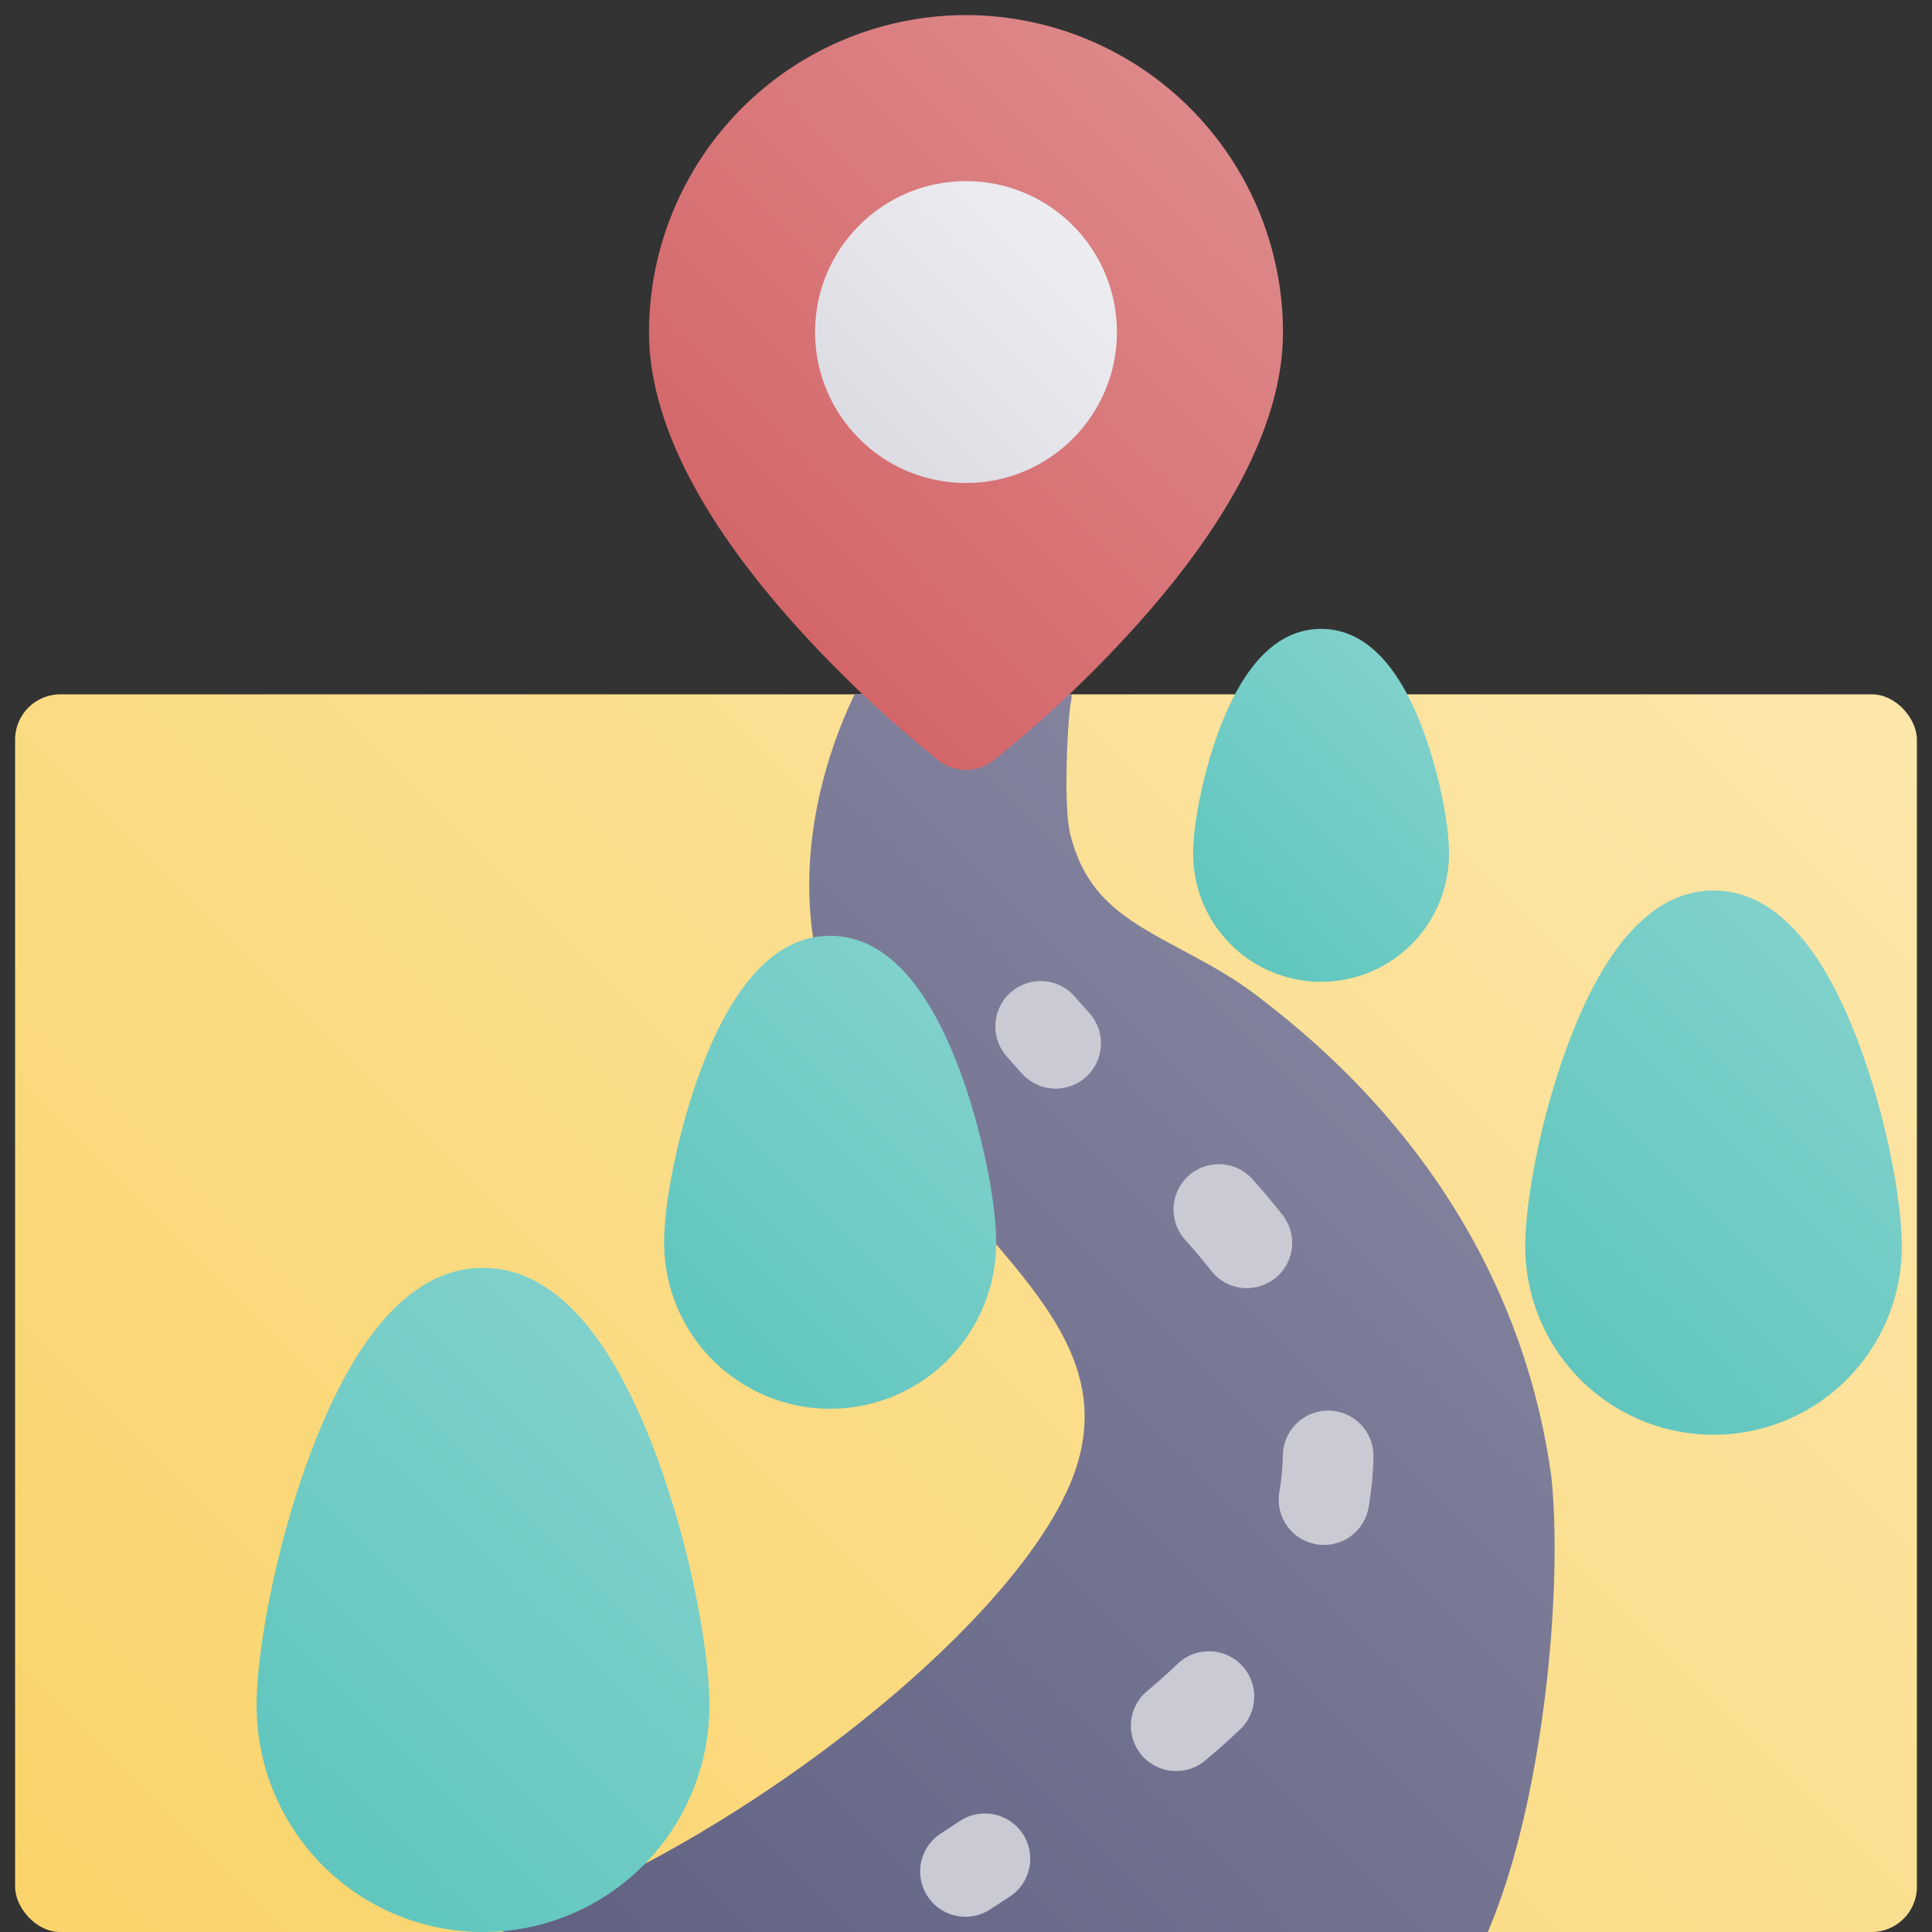
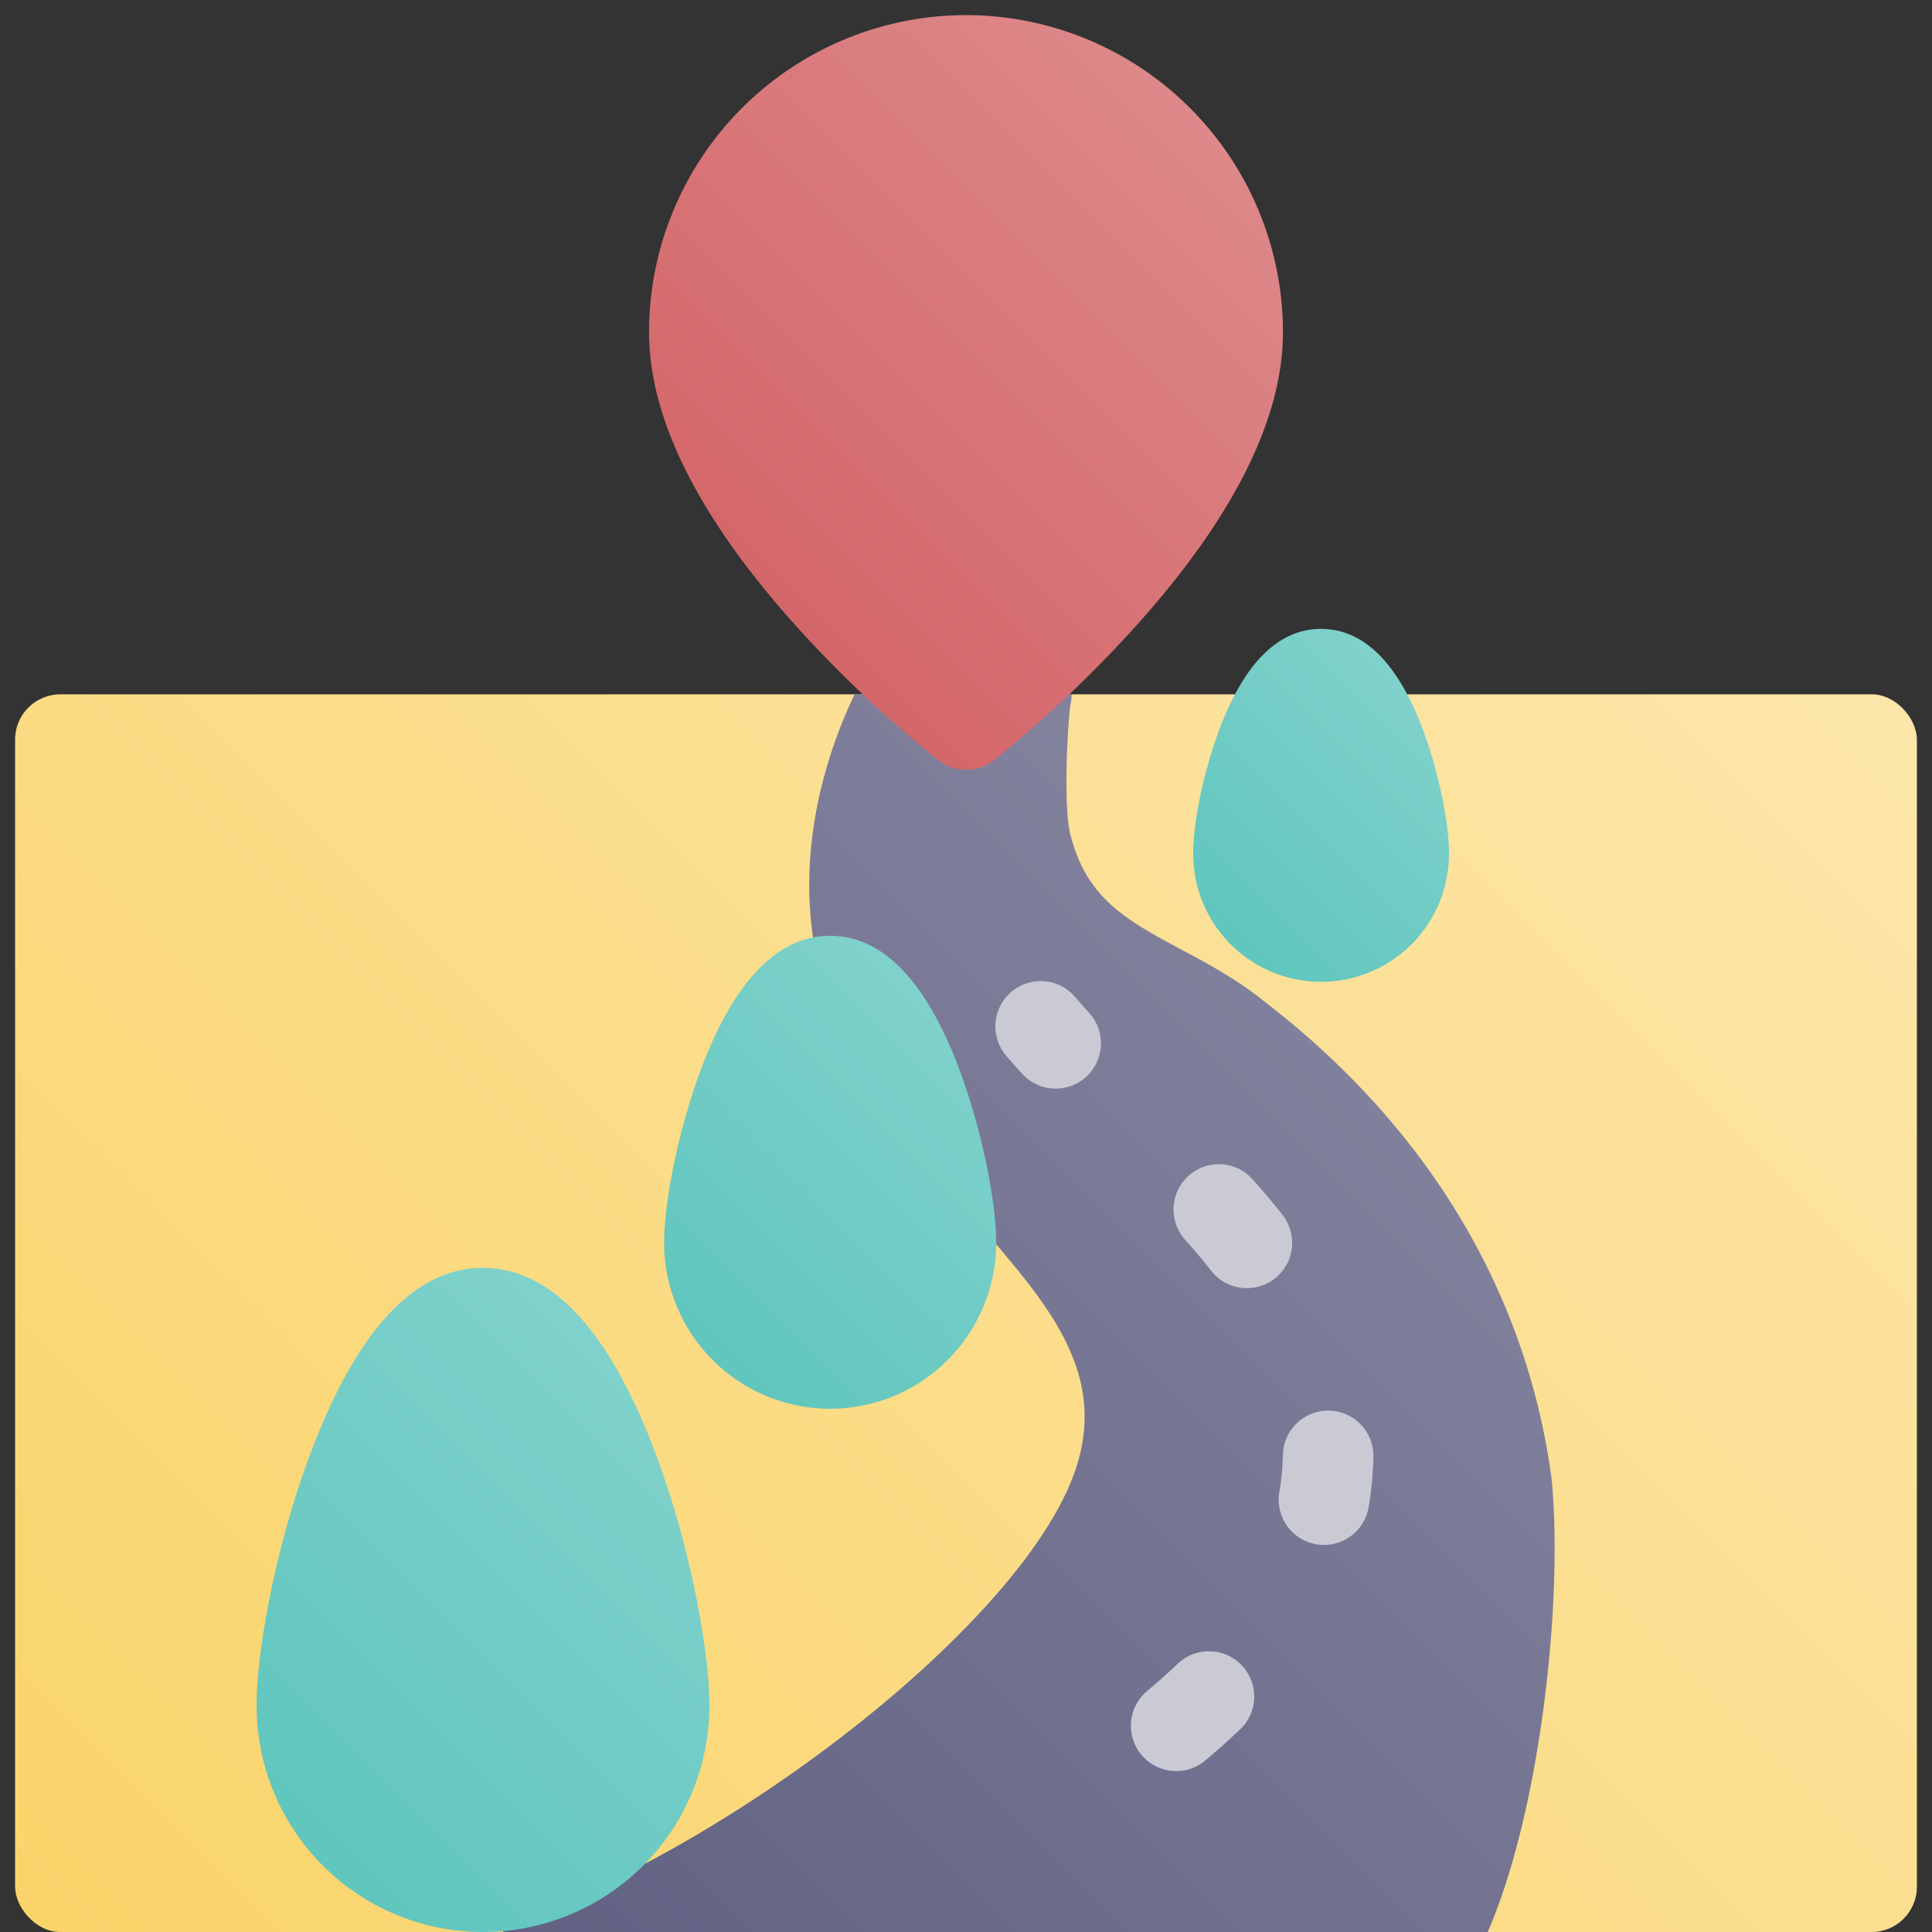
<svg xmlns="http://www.w3.org/2000/svg" xmlns:xlink="http://www.w3.org/1999/xlink" height="512" viewBox="0 0 512 512" width="512">
  <rect x="0" y="0" width="512" height="512" fill="#333333" stroke="none" />
  <linearGradient id="New_Gradient_Swatch_8" gradientUnits="userSpaceOnUse" x1="44.95" x2="463.001" y1="559.05" y2="140.999">
    <stop offset=".011" stop-color="#fad46a" />
    <stop offset="1" stop-color="#fce6aa" />
  </linearGradient>
  <linearGradient id="New_Gradient_Swatch_3" gradientUnits="userSpaceOnUse" x1="131.357" x2="381.802" y1="527.014" y2="276.569">
    <stop offset=".011" stop-color="#606082" />
    <stop offset="1" stop-color="#83839e" />
  </linearGradient>
  <linearGradient id="New_Gradient_Swatch_13" gradientUnits="userSpaceOnUse" x1="195.432" x2="316.568" y1="150.966" y2="29.83">
    <stop offset="0" stop-color="#d46669" />
    <stop offset="1" stop-color="#dd888a" />
  </linearGradient>
  <linearGradient id="New_Gradient_Swatch_22" gradientUnits="userSpaceOnUse" x1="227.729" x2="284.271" y1="116.271" y2="59.729">
    <stop offset=".011" stop-color="#dcdce3" />
    <stop offset="1" stop-color="#ededf1" />
  </linearGradient>
  <linearGradient id="New_Gradient_Swatch_3-2" x1="229.461" x2="229.476" xlink:href="#New_Gradient_Swatch_3" y1="178.255" y2="178.24" />
  <linearGradient id="New_Gradient_Swatch_11" gradientUnits="userSpaceOnUse" x1="410.171" x2="498.04" y1="356.699" y2="268.829">
    <stop offset=".011" stop-color="#60c6be" />
    <stop offset="1" stop-color="#80d1cb" />
  </linearGradient>
  <linearGradient id="New_Gradient_Swatch_11-2" x1="321.139" x2="379.072" xlink:href="#New_Gradient_Swatch_11" y1="245.05" y2="187.117" />
  <linearGradient id="New_Gradient_Swatch_11-3" x1="181.581" x2="258.419" xlink:href="#New_Gradient_Swatch_11" y1="353.11" y2="276.273" />
  <linearGradient id="New_Gradient_Swatch_11-4" x1="74.607" x2="181.393" xlink:href="#New_Gradient_Swatch_11" y1="483.42" y2="376.634" />
  <g id="_28-route" data-name="28-route">
    <g id="gradient">
      <rect fill="url(#New_Gradient_Swatch_8)" height="328" rx="12" width="504" x="4" y="184" />
      <path d="m411.146 391.612c-.013-.14-.031-.28-.049-.42-6.825-49.476-33.269-93.092-76.484-126.146-6.907-5.548-14.213-9.466-21.28-13.257-14.761-7.916-25.426-13.636-29.691-30.7-1.922-7.692-.665-30.022.043-34.36a11.991 11.991 0 0 0 .309-2.731h-57.516c-6.951 14.445-19.82 48.955-5.62 84.457 8.258 20.646 21.813 36.468 34.922 51.77 19.435 22.685 38.076 41.493 29.522 68.412-12.444 39.155-86.977 98.1-147.253 120.088a11.941 11.941 0 0 0 -4.819 3.275h261.033c14.357-33.17 20.037-89.534 16.883-120.388z" fill="url(#New_Gradient_Swatch_3)" />
      <g fill="#cacad5">
        <path d="m284.894 264.185a12 12 0 0 0 -18.213 15.63c1.328 1.547 2.749 3.151 4.223 4.766a12 12 0 1 0 17.725-16.181c-1.31-1.435-2.567-2.853-3.735-4.215z" />
        <path d="m339.87 321.959c-2.415-3.072-5-6.155-7.908-9.424a12 12 0 0 0 -17.934 15.949c2.579 2.9 4.859 5.617 6.97 8.3a12 12 0 1 0 18.872-14.828z" />
        <path d="m352.246 373.833h-.271a12 12 0 0 0 -11.993 11.733 66.781 66.781 0 0 1 -.926 9.743 12 12 0 1 0 23.656 4.045 90.97 90.97 0 0 0 1.265-13.254 12 12 0 0 0 -11.731-12.267z" />
        <path d="m312.045 440.972c-2.48 2.365-5.191 4.783-8.057 7.185a12 12 0 1 0 15.418 18.393c3.258-2.732 6.355-5.494 9.2-8.211a12 12 0 1 0 -16.564-17.367z" />
-         <path d="m254.5 482.517q-2.588 1.675-5.1 3.332a12 12 0 1 0 13.2 20.041q2.433-1.6 4.944-3.227a12 12 0 1 0 -13.044-20.146z" />
      </g>
      <path d="m256 4a84.1 84.1 0 0 0 -84 84c0 22.962 13.148 49.215 39.081 78.027a323.441 323.441 0 0 0 37.552 35.446 12 12 0 0 0 14.734 0 323.5 323.5 0 0 0 37.553-35.446c25.932-28.812 39.08-55.065 39.08-78.027a84.1 84.1 0 0 0 -84-84z" fill="url(#New_Gradient_Swatch_13)" />
-       <circle cx="256" cy="88" fill="url(#New_Gradient_Swatch_22)" r="40" />
      <path d="m229.474 178.237-.011.02v-.009z" fill="url(#New_Gradient_Swatch_3-2)" />
-       <path d="m492.78 277.029c-10.104-27.229-23.117-41.029-38.675-41.029s-28.569 13.8-38.674 41.028c-7.367 19.846-11.22 41.723-11.22 53.077a49.895 49.895 0 1 0 99.789 0c0-11.354-3.854-33.232-11.22-53.076z" fill="url(#New_Gradient_Swatch_11)" />
      <path d="m350.105 166.667c-11.327 0-20.443 9.087-27.1 27.009-4 10.785-6.8 24.121-6.8 32.429a33.895 33.895 0 1 0 67.789 0c0-8.309-2.8-21.644-6.8-32.429-6.645-17.922-15.761-27.009-27.089-27.009z" fill="url(#New_Gradient_Swatch_11-2)" />
      <path d="m254.409 283.863c-8.833-23.797-20.409-35.863-34.409-35.863s-25.576 12.066-34.409 35.863c-5.557 14.973-9.591 34.1-9.591 45.47a44 44 0 1 0 88 0c0-11.374-4.033-30.497-9.591-45.47z" fill="url(#New_Gradient_Swatch_11-3)" />
      <path d="m128 336c-18.23 0-33.7 16.783-45.988 49.883-9.199 24.783-14.012 52.017-14.012 66.117a60 60 0 0 0 120 0c0-14.1-4.813-41.334-14.012-66.117-12.288-33.1-27.758-49.883-45.988-49.883z" fill="url(#New_Gradient_Swatch_11-4)" />
    </g>
  </g>
</svg>